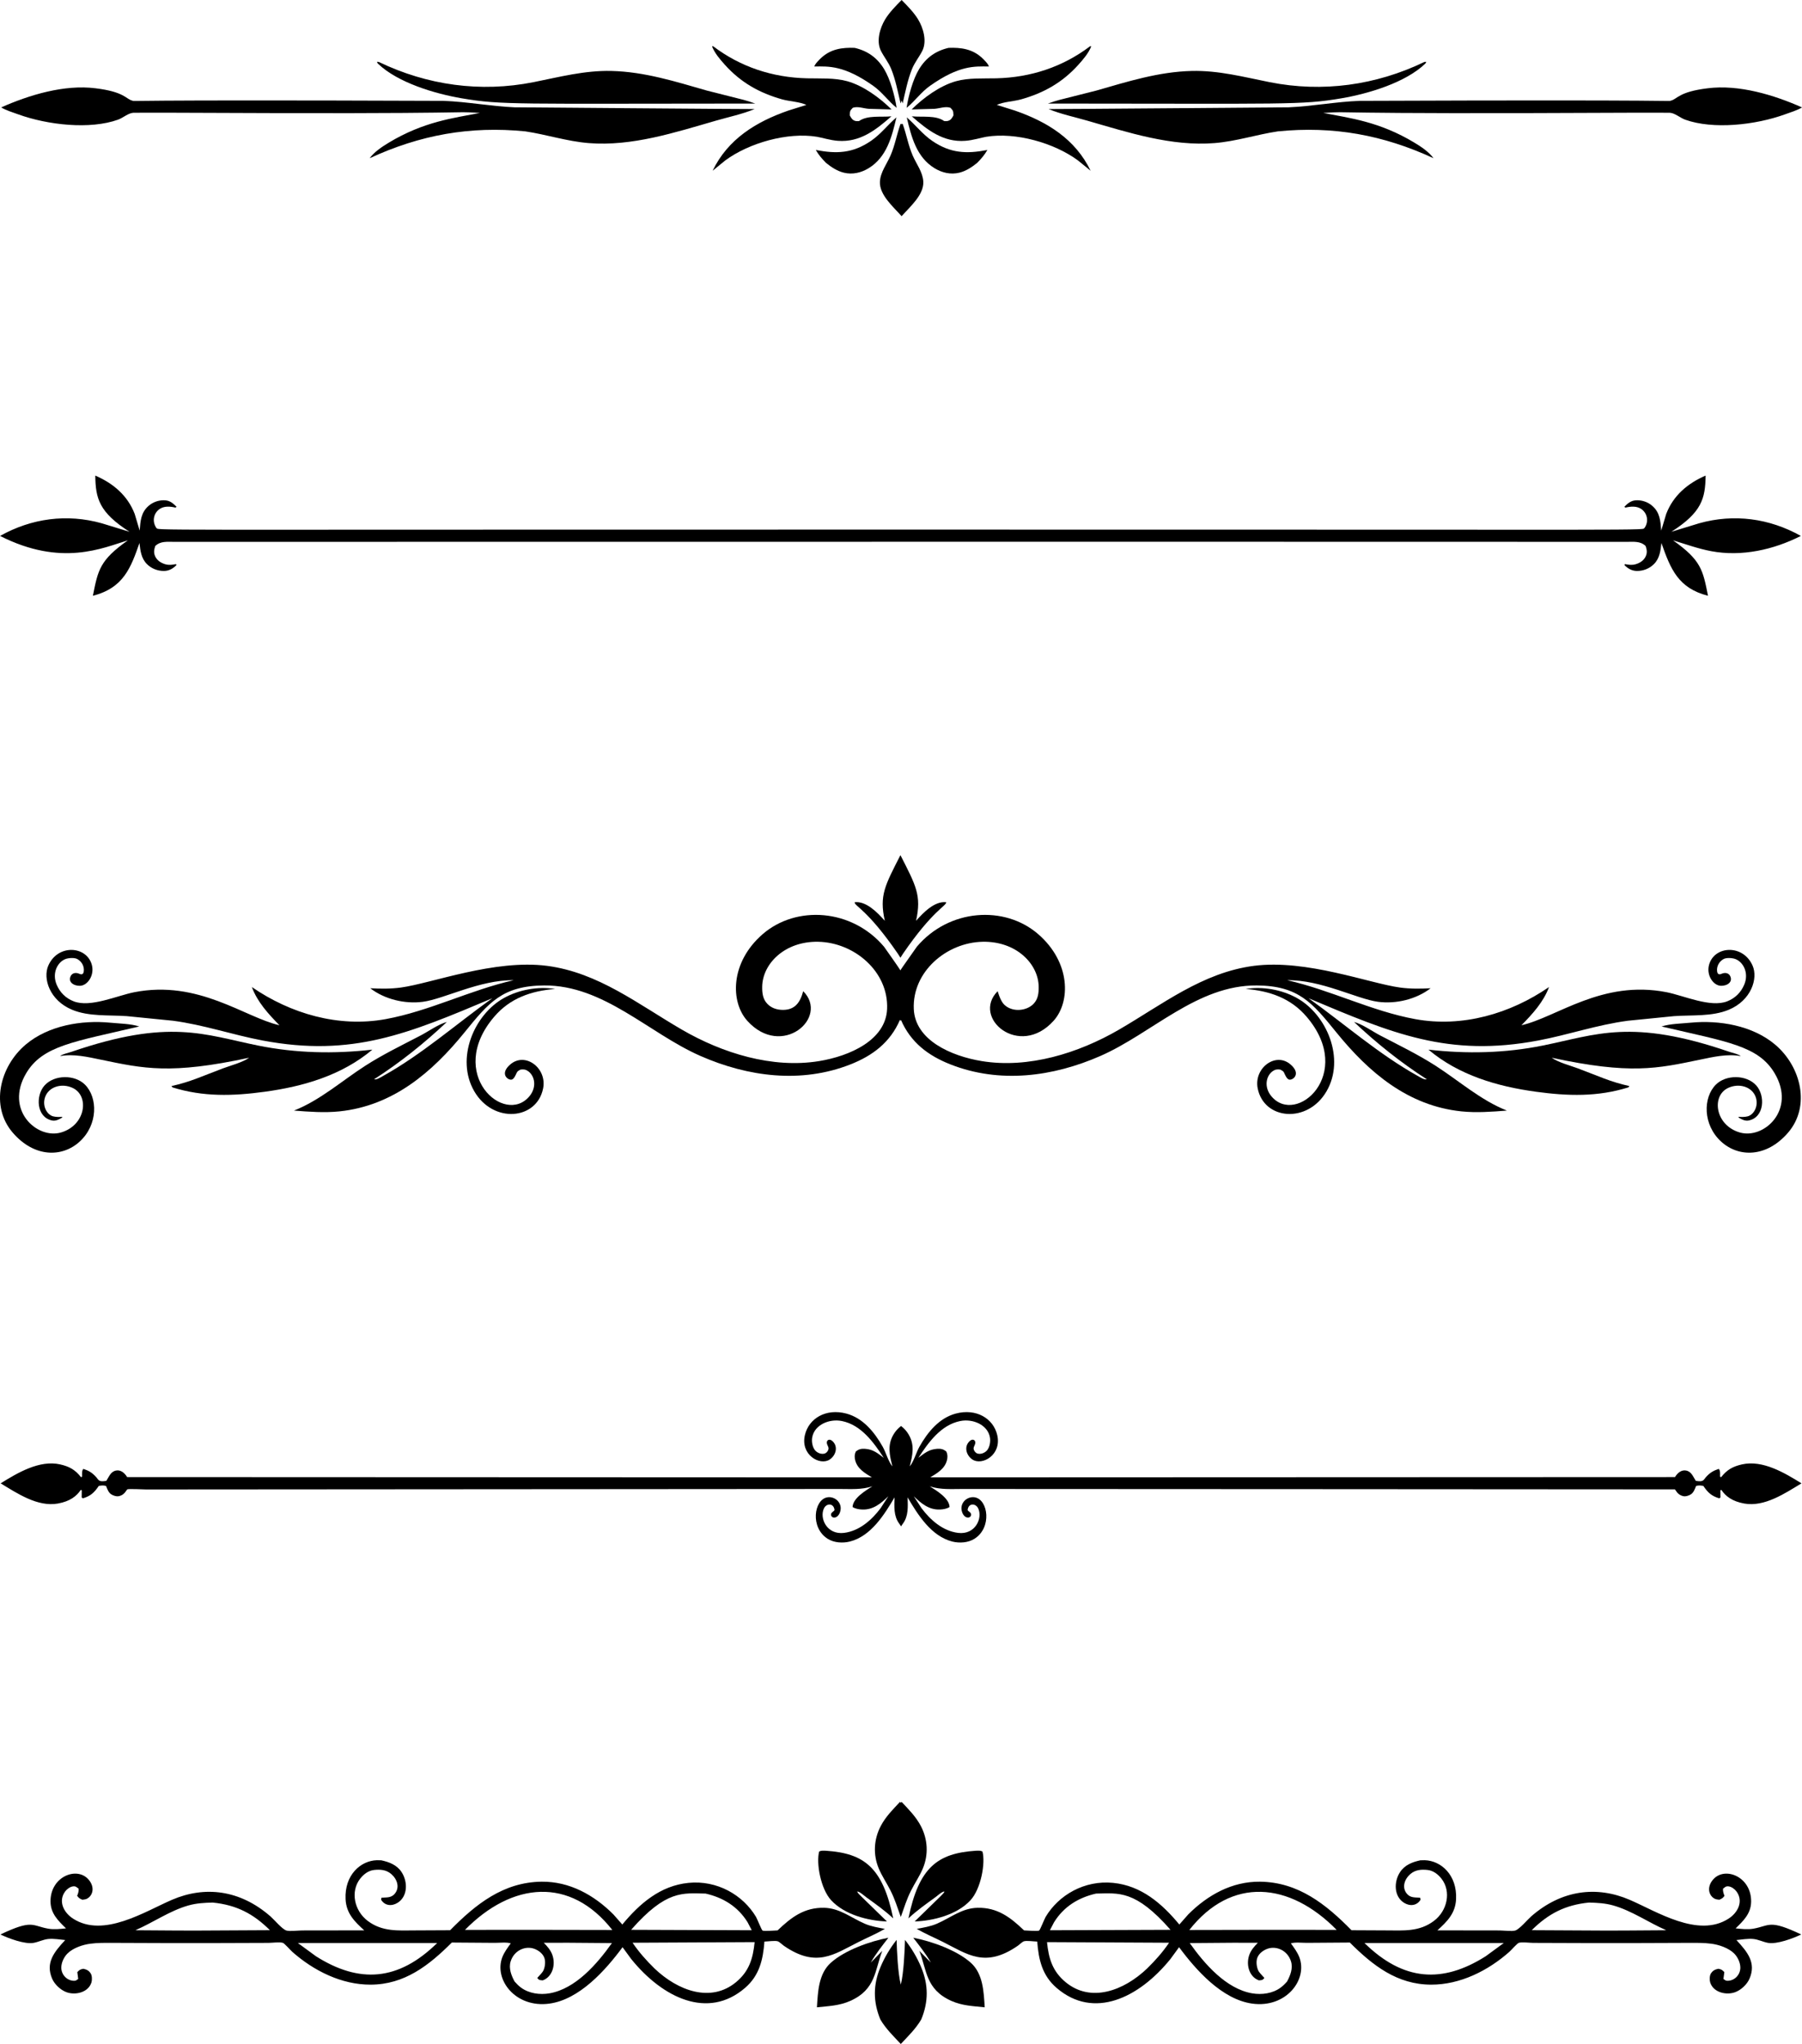
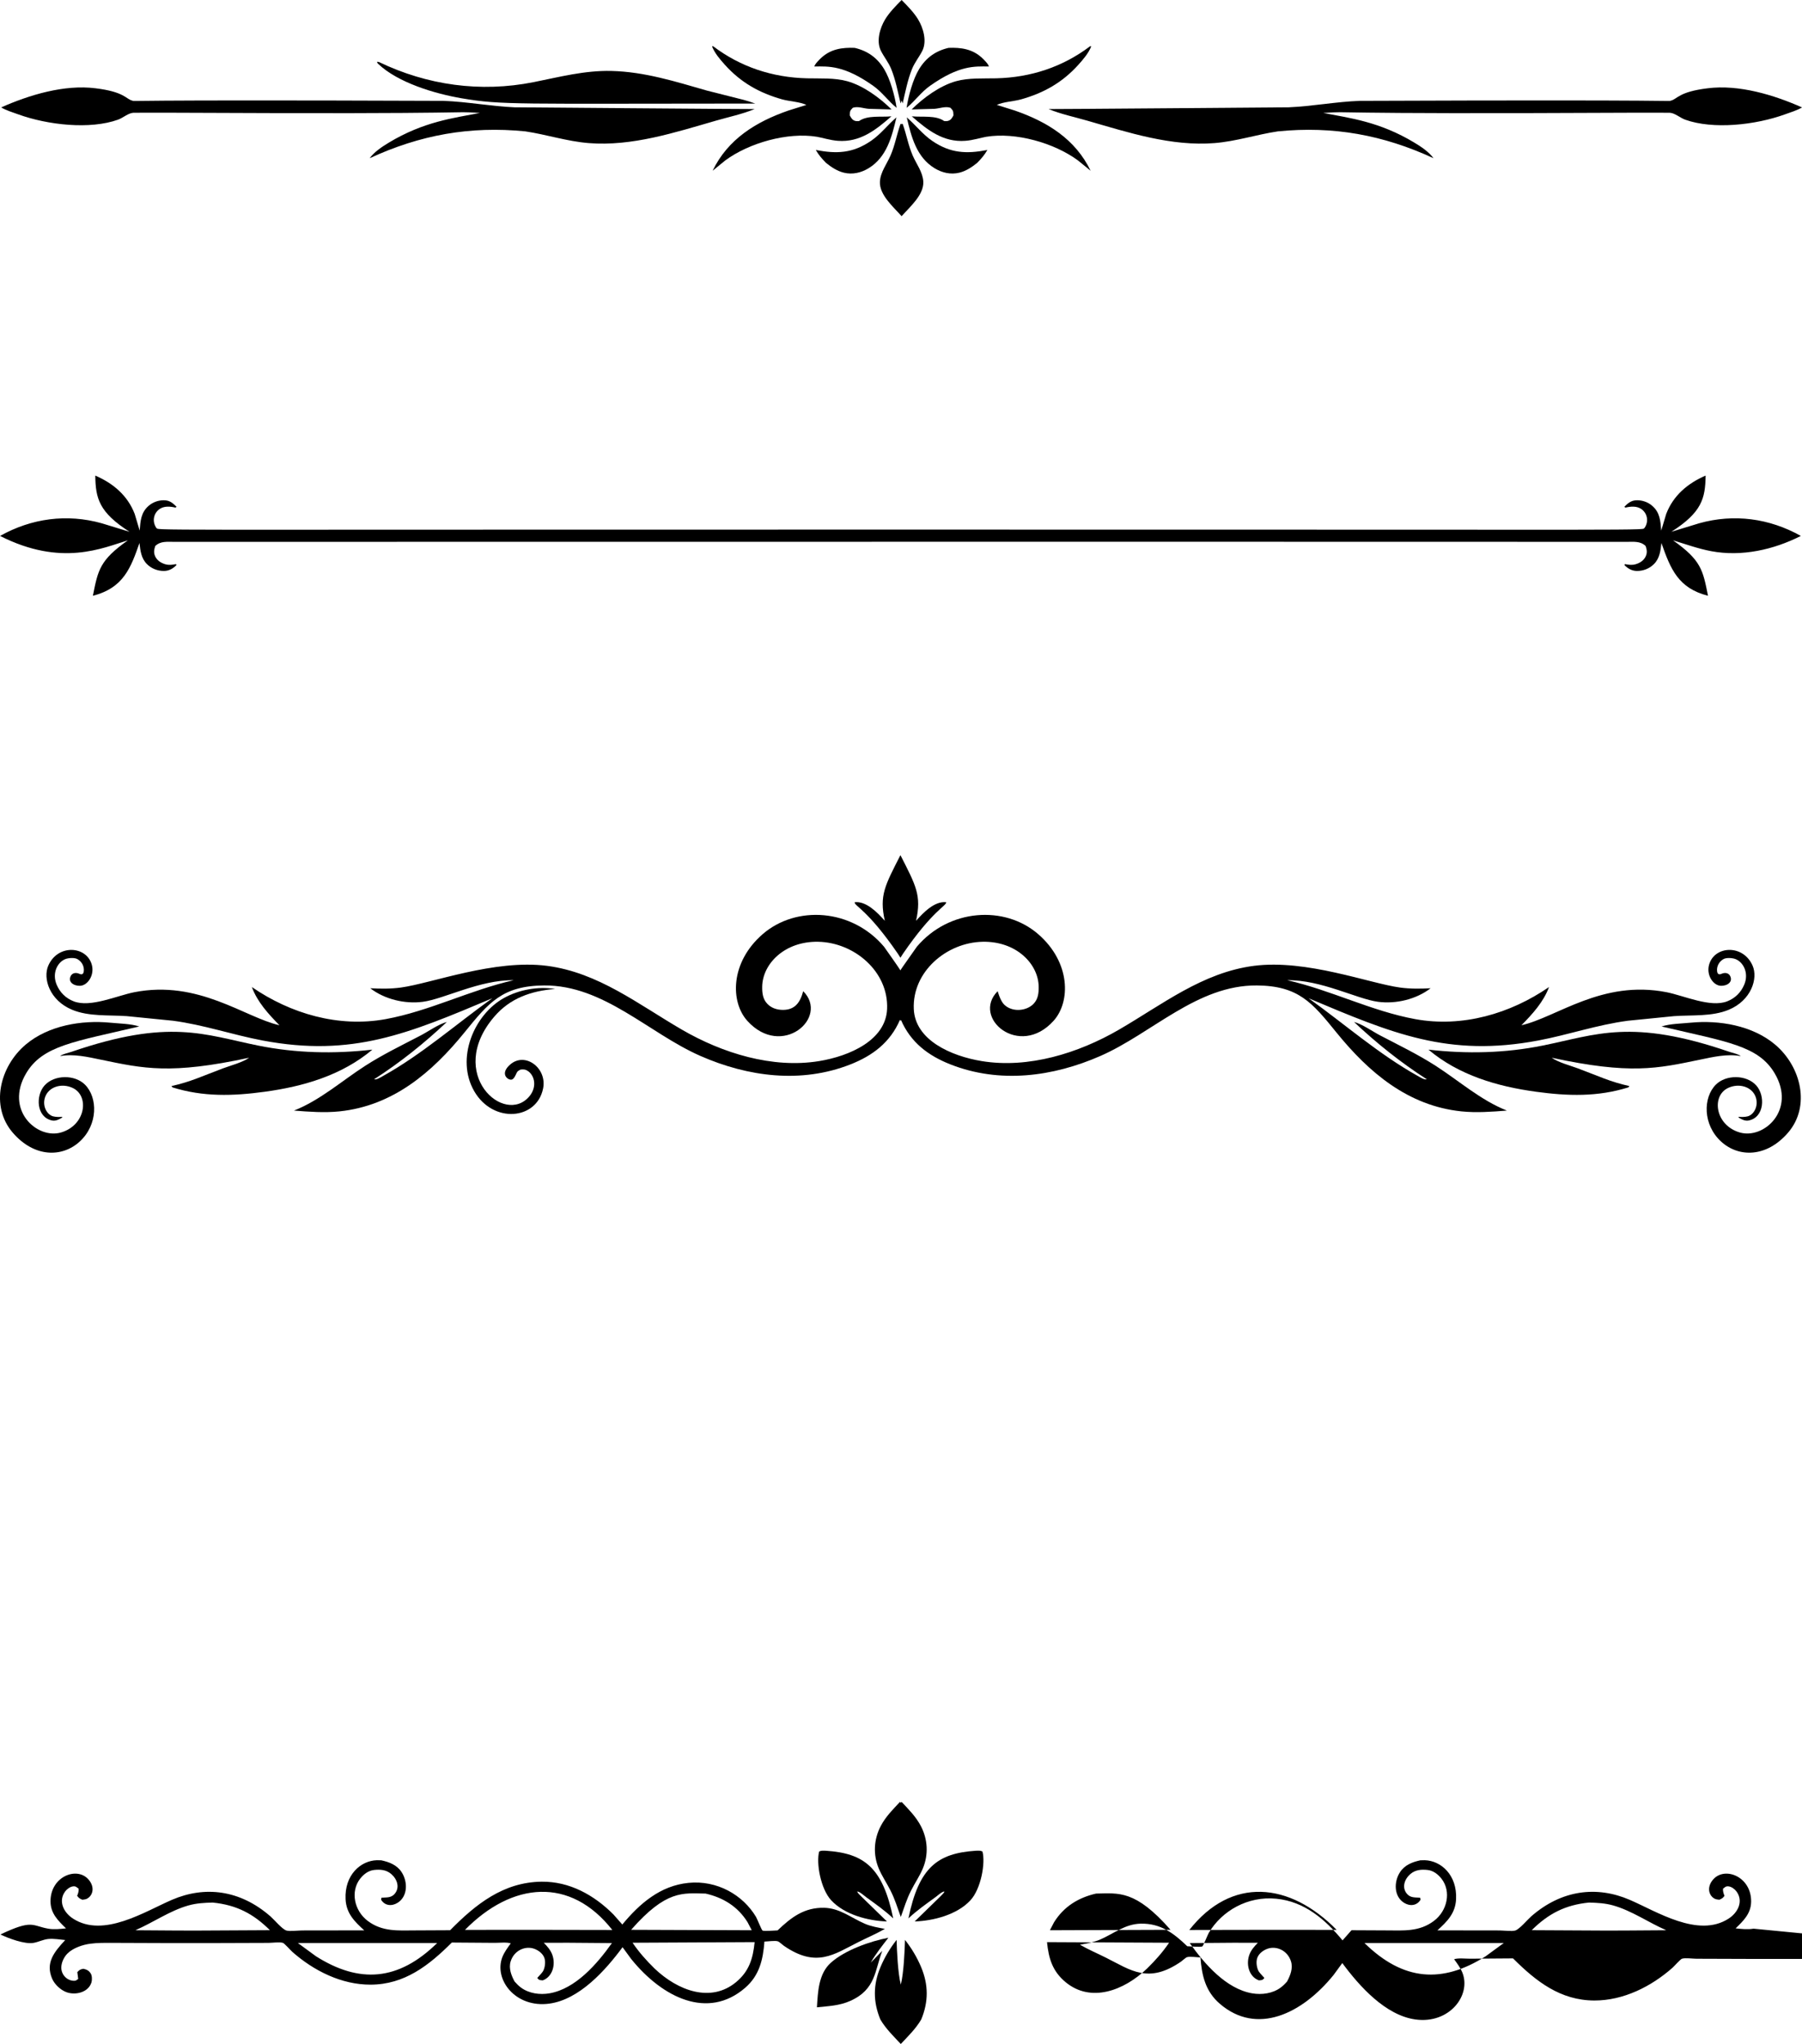
<svg xmlns="http://www.w3.org/2000/svg" enable-background="new 0 0 4409.232 5000" version="1.1" viewBox="0 0 4409.2 5e3">
  <path d="m2281.1 344.73c-23.88-16.293-40.774-38.996-62.429-57.627 11.152 47.489 23.803 97.544 68.213 124.49 18.253 11.079 39.284 15.992 60.364 10.864 16.479-4.013 30.729-13.518 43.757-24.027 9.873-10.042 17.943-19.299 24.958-31.55-50.894 9.841-90.277 8.265-134.86-22.154z" />
  <path d="m2131 344.73c23.88-16.293 40.774-38.996 62.429-57.627-11.152 47.489-23.803 97.544-68.213 124.49-18.253 11.079-39.284 15.992-60.363 10.864-16.479-4.013-30.729-13.518-43.757-24.027-9.873-10.042-17.943-19.299-24.958-31.55 50.893 9.841 90.276 8.265 134.86-22.154z" />
  <path d="m2218.3 263.82c20.68-16.689 35.358-38.463 57.371-53.956 71.284-50.272 108.68-47.611 143.81-47.169-0.301-5.419-12.68-17.463-16.967-21.406-23.423-21.512-51.169-25.371-81.549-24.185-31.63 7.339-55.126 24.086-72.052 51.921-15.22 25.022-26.155 65.502-30.611 94.795z" />
  <path d="m2193.9 263.82c-20.68-16.689-35.358-38.463-57.371-53.956-71.284-50.272-108.68-47.611-143.81-47.169 0.301-5.419 12.68-17.463 16.968-21.406 23.423-21.512 51.169-25.371 81.549-24.185 31.63 7.339 55.126 24.086 72.052 51.921 15.219 25.022 26.153 65.502 30.61 94.795z" />
  <path d="m2206.1 528.84c19.938-22.585 54.807-52.147 53.071-84.56-1.244-23.289-16.894-42.987-25.949-63.829-10.97-25.248-15.158-51.542-24.382-76.919l-1.813-0.892c-0.315 0.702-0.624 1.406-0.927 2.111-0.303-0.705-0.612-1.409-0.927-2.111l-1.813 0.892c-9.224 25.376-13.412 51.67-24.382 76.919-9.055 20.843-24.705 40.541-25.949 63.829-1.736 32.413 33.133 61.974 53.071 84.56z" />
  <path d="m2206.1 245.78c0.811 2.426 1.653 4.841 2.532 7.242 6.676-28.183 12.095-57.508 22.998-84.388 6.436-15.871 17.208-28.845 24.926-43.927 12.102-23.644 2.766-56.022-10.17-77.339-10.284-16.943-26.139-33.036-40.286-47.373-14.147 14.337-30.002 30.43-40.285 47.374-12.936 21.317-22.272 53.695-10.17 77.339 7.718 15.081 18.49 28.055 24.926 43.927 10.902 26.879 16.322 56.204 22.998 84.388 0.878-2.402 1.72-4.817 2.531-7.243z" />
-   <path d="m2564.2 253.33c583.78 0.057 619.23 4.06 718.78-12.971 64.584-11.043 155.74-37.951 204.3-84.611 1.439-1.372 1.983-2.545 2.43-4.444l-4.412 0.237c-118.58 57.118-249.1 75.176-378.39 49.509-64.105-12.728-125.04-29.056-191.03-27.477-80.797 1.935-156.5 25.958-233.43 48.003-111.9 28.271-88.688 21.778-118.25 31.754z" />
  <path d="m1847.9 253.33c-583.78 0.057-619.23 4.06-718.78-12.971-64.584-11.043-155.74-37.951-204.3-84.611-1.439-1.372-1.983-2.545-2.43-4.444l4.412 0.237c118.58 57.118 249.1 75.176 378.39 49.509 64.105-12.728 125.04-29.056 191.03-27.477 80.797 1.935 156.5 25.958 233.43 48.003 111.9 28.271 88.688 21.778 118.25 31.754z" />
  <path d="m2483.5 270.56-44.416-13.914c16.536-7.769 41.065-8.431 59.388-13.591 55.747-15.692 100.96-41.19 139.95-84.42 12.383-13.729 24.571-27.902 31.656-45.185l-2.865-0.283c-67.215 50.839-145.38 76.388-229.59 78.412-32.017 0.767-67.506-1.544-98.516 7.098-39.265 10.944-79.614 40.502-108.42 69.073l55.651-1.525c13.042-0.911 27.036-6.906 39.316-2.506 7.149 7.523 6.736 8.07 7.29 18.544-3.453 6.065-5.739 11.152-13.019 13.415-2.884 0.899-6.593 0.63-9.592 0.524-20.782-14.882-53.931-9.134-79.326-11.651 38.242 33.488 76.896 63.951 130.88 59.948 19.187-1.42 38.542-7.727 51.424-9.931 71.829-11.791 166.19 15.002 224.25 57.857l30.987 25.268c-37.471-77.581-106.28-119.76-185.04-147.13z" />
  <path d="m1928.7 270.56 44.416-13.914c-16.536-7.769-41.065-8.431-59.388-13.591-55.747-15.692-100.96-41.19-139.95-84.42-12.383-13.729-24.571-27.902-31.656-45.185l2.865-0.283c67.215 50.839 145.38 76.388 229.59 78.412 32.017 0.767 67.506-1.544 98.516 7.098 39.265 10.944 79.614 40.502 108.42 69.073l-55.651-1.525c-13.042-0.911-27.036-6.906-39.316-2.506-7.149 7.523-6.736 8.07-7.29 18.544 3.453 6.065 5.739 11.152 13.019 13.415 2.884 0.899 6.593 0.63 9.592 0.524 20.782-14.882 53.931-9.134 79.326-11.651-38.242 33.488-76.896 63.951-130.88 59.948-19.187-1.42-38.542-7.727-51.424-9.931-71.829-11.791-166.19 15.002-224.25 57.857l-30.987 25.268c37.471-77.581 106.28-119.76 185.04-147.13z" />
  <path d="m4178.3 215.96c-70.628 8.609-73.702 26.027-89.906 30.249-9.995 2.614 53.836-2.635-761.23 0.512-58.126 2.065-115.55 13.3-173.86 15.772-0.237 2e-3 -583.17 4.734-587.57 4.323 30.041 12.357 63.327 19.35 94.606 28.36 100.52 28.948 205.52 63.359 311.4 54.867 52.978-4.249 102.79-20.875 155.13-28.705 135.53-13.441 257.41 8.745 380.73 65.694-11.446-15.59-30.118-27.992-46.52-37.907-85.746-51.803-158.66-60.306-223.2-72.839 84.05-5.269-43.651 3.403 754.03-0.54l93.519 0.048c12.789 0.611 25.45 12.488 37.951 16.967 68.421 24.558 171.84 13.264 244.81-13.249 13.556-4.924 28.679-9.326 41.052-16.741-68.964-30.71-154.71-56.495-230.94-46.811z" />
  <path d="m233.83 215.96c70.628 8.609 73.702 26.027 89.906 30.249 9.995 2.614-53.836-2.635 761.23 0.512 58.126 2.065 115.55 13.3 173.86 15.772 0.237 2e-3 583.17 4.734 587.57 4.323-30.041 12.357-63.327 19.35-94.606 28.36-100.52 28.948-205.52 63.359-311.4 54.867-52.978-4.249-102.79-20.875-155.13-28.705-135.53-13.441-257.41 8.745-380.73 65.694 11.446-15.59 30.118-27.992 46.52-37.907 85.746-51.803 158.66-60.306 223.2-72.839-84.05-5.269 43.651 3.403-754.03-0.54l-93.519 0.048c-12.789 0.611-25.45 12.488-37.951 16.967-68.421 24.558-171.84 13.264-244.81-13.249-13.556-4.924-28.679-9.326-41.052-16.741 68.965-30.71 154.72-56.495 230.94-46.811z" />
  <path d="m2203.2 1295.5c1939.3-0.388 1808.8 2.961 1821.3-4.854 10.872-16.981 5.115-36.722-9.33-46.013-11.126-7.135-25.262-5.979-38.057-2.914l-2.62-2.036c7.797-7.72 15.338-14.606 26.745-15.702 14.826-1.422 30.036 3.512 41.348 13.206 19.172 16.437 20.323 37.415 22.144 60.76l12.238-40.888c17.447-45.231 52.787-74.829 96.372-93.682-0.645 56.719-9.909 90.233-83.751 137.49l67.902-20.776c85.285-23.943 171.94-12.206 248.89 30.922-66.783 33.807-144.75 51.327-219.43 37.284-31.858-5.991-62.405-17.175-93.369-26.515 68.99 48.666 73.116 72.822 85.604 135.59-72.697-18.508-91.505-64.927-113.98-129.09-2.109 18.913-4.154 37.539-18.341 51.695-11.088 11.04-26.17 16.862-41.731 16.712-12.27-0.118-21.984-5.812-30.42-14.373l1.214-2.384c9.235 1.754 17.031 2.988 26.33 0.268 10.161-2.962 19.748-9.037 24.381-18.933 4.282-9.136 3.035-16.485-0.096-25.694-13.261-12.507-29.11-9.963-46.46-10.097-554.26-0.129-1383.5-0.506-3553.7 0-17.351 0.134-33.2-2.409-46.46 10.097-3.131 9.209-4.378 16.558-0.096 25.694 4.633 9.896 14.219 15.97 24.381 18.933 9.299 2.719 17.095 1.486 26.33-0.268l1.214 2.384c-8.436 8.56-18.15 14.255-30.42 14.373-15.561 0.15-30.644-5.672-41.731-16.712-14.188-14.156-16.233-32.781-18.341-51.695-20.961 59.847-38.717 109.93-113.98 129.09 12.521-62.937 16.682-86.974 85.604-135.59-61.582 18.576-162.12 65.508-312.8-10.768 76.944-43.128 163.6-54.865 248.89-30.922l67.902 20.776c-74.314-47.557-83.114-81.491-83.751-137.49 43.585 18.853 78.926 48.451 96.373 93.682l12.238 40.888c1.822-23.345 2.972-44.323 22.144-60.76 11.312-9.695 26.522-14.628 41.348-13.206 11.408 1.096 18.949 7.982 26.745 15.702l-2.62 2.036c-12.794-3.064-26.931-4.221-38.057 2.914-14.526 9.344-20.146 29.121-9.33 46.013 12.518 7.84-116.1 4.465 1821.3 4.853z" />
-   <path d="m2204.8 3488.3c7.633 5.883 13.469 12.317 18.418 20.627 15.427 25.89 9.761 50.978 2.66 78.156 9.739-11.168 16.047-34.348 23.76-48.022 19.891-35.271 48.095-70.255 88.861-81.152 50.182-13.411 92.014 11.859 101.54 52.435 11.459 48.837-36.829 75.509-60.532 60.053-15.366-10.021-21.849-32.368-6.168-45.806 7.108-6.092 14.357-1.483 12.901 6.237-1.066 5.653-4.709 8.384-3.907 13.807 0.625 4.223 4.505 9.189 8.494 10.71 8.379 3.195 19.427-1.25 24.77-8.081 6.232-7.97 8.395-21.175 6.613-31.119-5.531-30.85-41.686-46.178-72.656-39.992-47.188 9.428-77.888 52.341-102.48 89.989 14.996-11.354 25.925-20.643 45.602-22.028 9.245-0.652 15.862 0.63 23.029 6.935 3.129 7.095 3.164 13.819 1.247 21.25-5.351 20.756-23.75 31.33-40.779 41.651l1822.3-0.708c6.222-10.478 15.978-18.343 27.48-15.937 13.126 2.739 16.841 15.342 23.42 25.144 19.584 3.472 18.754-2.644 25.528-9.959 9.475-10.278 17.501-14.917 30.659-19.318 4.407 4.634 2.958 12.906 3.179 19.271l2.707 0.9c13.913-17.917 28.487-26.032 50.773-31.103 50.521-11.496 104.38 20.596 145.71 46.323-40.417 24.427-90.498 58.328-140.14 49.376-29.208-5.261-45.448-17.744-55.904-33.329l-2.424 0.894 0.158 17.709-2.896 2.002c-18.1-5.329-27.229-13.419-37.773-28.683l-1.165-1.731c-6.61-1.07-11.206-1.678-17.722 0.129-2.802 6.925-5.667 15.367-11.899 19.932-5.256 3.837-14.007 6.491-20.366 4.869-13.715-3.497-17.629-15.047-19.642-16.425-0.274-0.184-1743.6-0.966-1743.3-0.966-26.63-0.019-52.58 2.068-78.348-6.009l-1.671-0.538c17.912 11.061 47.913 29.543 48.57 50.701-6.824 4.294-15.559 5.792-23.561 6.094-27.058 1.023-45.847-14.927-63.96-32.425l18.893 29.114c21.814 29.085 51.982 55.678 89.34 60.444 42.438 5.411 60.882-36.433 49.214-60.202-6.086-12.397-23.492-13.228-25.676 3.838-0.425 3.318 9.877 6.116 8.45 12.848-1.509 7.121-9.528 7.348-14.386 3.876-6.786-4.85-9.941-15.463-9.093-23.379 1.703-15.889 17.864-26.955 33.42-23.78 31.702 6.47 41.428 73.559-1.387 101.04-15.562 9.988-37.015 11.36-54.551 6.941-51.504-12.978-84.212-65.382-109.39-108.06 0.668 22.034 2.384 45.539-11.26 63.964-2.346 3.169-2.451 3.433-4.703 7.069-2.253-3.638-2.356-3.9-4.702-7.069-13.643-18.425-11.928-41.93-11.26-63.964-25.179 42.681-57.887 95.085-109.39 108.06-17.536 4.419-38.988 3.047-54.551-6.941-42.908-27.54-33.059-94.576-1.387-101.04 15.555-3.175 31.716 7.891 33.42 23.78 0.848 7.915-2.307 18.529-9.093 23.379-4.858 3.472-12.877 3.245-14.386-3.876-1.426-6.732 8.875-9.529 8.451-12.848-2.165-16.92-19.547-16.322-25.676-3.838-11.756 23.948 6.921 65.594 49.214 60.202 37.357-4.766 67.526-31.358 89.34-60.444l18.893-29.114c-18.112 17.498-36.901 33.448-63.959 32.425-8.001-0.302-16.737-1.8-23.561-6.094 0.657-21.142 30.728-39.684 48.57-50.701-27.018 8.702-51.545 6.527-80.019 6.547-1377.7 0.984-1737.1 1.215-1696.4 1.215-5.351 0-44.132-2.112-46.902-0.249-1.638 1.122-6.337 12.509-17.69 15.843l-1.952 0.582c-6.359 1.621-15.109-1.032-20.366-4.869-6.233-4.564-9.097-13.007-11.899-19.932-6.516-1.807-11.112-1.199-17.722-0.129-11.058 16.437-20.226 24.905-38.938 30.414l-2.896-2.002 0.158-17.709-2.424-0.894c-10.455 15.583-26.694 28.067-55.904 33.329-49.64 8.952-99.721-24.949-140.14-49.376 41.33-25.727 95.188-57.818 145.71-46.323 22.286 5.071 36.86 13.186 50.773 31.103l2.707-0.9c0.221-6.365-1.228-14.637 3.179-19.271 13.158 4.4 21.184 9.04 30.659 19.318 6.779 7.321 5.948 13.431 25.528 9.959 6.579-9.802 10.293-22.406 23.42-25.144 11.553-2.416 21.262 5.466 27.48 15.937l1822.3 0.708c-17.03-10.322-35.428-20.895-40.779-41.651-1.917-7.432-1.882-14.156 1.247-21.25 7.167-6.305 13.784-7.586 23.029-6.935 19.677 1.385 30.606 10.674 45.602 22.028-24.587-37.647-55.287-80.561-102.48-89.989-30.994-6.191-67.129 9.158-72.656 39.992-1.782 9.944 0.381 23.149 6.613 31.119 5.343 6.831 16.391 11.276 24.77 8.081 3.986-1.52 7.865-6.482 8.493-10.701 0.854-5.742-3.275-8.466-4.064-14.826-0.838-6.756 6.137-11.585 13.787-4.582 14.745 13.498 8.226 35.299-6.897 45.161-23.971 15.63-71.934-11.462-60.532-60.053 9.469-40.358 51.093-65.916 101.54-52.435 40.767 10.897 68.971 45.882 88.861 81.152 7.712 13.674 14.02 36.854 23.76 48.022-7.102-27.178-12.768-52.266 2.66-78.156 4.947-8.309 10.783-14.743 18.416-20.627z" />
-   <path d="m2375.1 4801c-34.656-30.778-95.806-52.269-140.53-60.905 15.094 19.571 30.864 39.293 43.139 60.81l-28.271-28.836c18.545 47.403 15.237 94.439 78.553 122.6 26.334 11.717 52.731 12.625 81.443 15.62-2.427-37.928-3.858-82.221-34.337-109.29z" />
  <path d="m2033.2 4801c34.656-30.778 95.807-52.269 140.53-60.905-15.094 19.571-30.864 39.293-43.139 60.81l28.271-28.836c-18.545 47.403-15.237 94.439-78.553 122.6-26.334 11.717-52.731 12.625-81.443 15.62 2.427-37.928 3.858-82.221 34.337-109.29z" />
  <path d="m2288.9 4640.9c5.549-4.046 15.295-13.295 21.852-14.035-1.521 5.121 1.323 1.256-72.686 73.422 46.169-1.598 103.6-16.379 136.36-51.733 26.097-28.159 37.167-91.721 29.445-119.47-5.482-2.65-10.463-2.038-16.43-1.799-93.448 6.205-139.09 40.617-164.68 165.47 20.88-19.565 43.117-35.061 66.142-51.851z" />
  <path d="m2119.4 4640.9c-5.549-4.046-15.295-13.295-21.852-14.035 1.521 5.121-1.323 1.256 72.686 73.422-46.169-1.598-103.6-16.379-136.36-51.733-26.097-28.159-37.167-91.721-29.445-119.47 5.482-2.65 10.464-2.038 16.43-1.799 93.448 6.205 139.09 40.617 164.68 165.47-20.88-19.565-43.117-35.061-66.142-51.851z" />
  <path d="m2204.1 4689.3c9.268-25.35 13.622-41.646 25.085-64.489 9.111-18.162 21.067-35.533 28.89-54.236 14.169-33.891 12.109-71.136-4.832-103.58-11.981-22.948-29.63-40.578-47.208-59.237-0.645 0.719-1.29 1.438-1.936 2.159-0.645-0.721-1.291-1.44-1.936-2.159-17.579 18.66-35.227 36.289-47.208 59.237-16.94 32.446-19 69.691-4.832 103.58 7.823 18.704 19.779 36.075 28.89 54.236 11.439 22.791 15.885 39.318 25.087 64.489z" />
  <path d="m2204.1 5e3c17.703-18.828 37.006-37.59 50.078-60.102 17.887-43.298 17.849-84.711-0.38-128.06-9.985-23.749-23.433-46.325-39.439-66.474-0.752 27.789-2.982 80.274-10.259 109.44-7.245-29.039-9.539-82.836-10.259-109.44-16.006 20.149-29.454 42.725-39.439 66.474-18.229 43.353-18.267 84.766-0.38 128.06 13.072 22.512 32.375 41.274 50.078 60.102z" />
-   <path d="m4290.5 4717.9c-14.415 2.599-29.244 0.73-43.69-0.705 19.357-18.825 37.504-36.298 37.918-65.287 0.869-60.544-63.237-86.836-92.26-55.073-14.97 16.423-12.974 35.362-1.116 45.087 5.453 4.471 8.929 4.363 15.69 5.211 6.602-2.998 8.228-3.83 12.533-9.567-2.497-6.209-3.961-10.365-3.7-17.304 4.975-3.728 6.953-6.588 13.458-5.865 7.399 0.83 15.34 6.707 19.645 12.565 17.313 23.651 3.922 51.451-19.645 66.553-74.462 47.734-175.13-17.467-241.76-46.181-80.205-34.538-166.37-24.791-241.16 40.689-8.961 7.864-28.032 30.743-38.461 34.292-8.132 2.774-29.308-0.042-38.524-0.054l-152.34-0.217c24.046-21.788 44.073-41.678 45.7-76.302 2.823-59.157-36.878-94.209-76.698-95.296l-10.651 0.22c-19.422 4.181-38.11 11.309-49.559 28.628-15.748 23.792-15.446 59.944 9.886 75.505 14.775 9.061 31.351 6.665 40.087-7.667l-0.925-4.981c-11.768-0.912-23.185 0.708-31.763-8.856-14.211-15.839-6.421-36.856 7.845-49.055 12.182-10.428 26.469-11.525 41.872-9.95 14.064 1.445 25.736 10.499 34.219 21.37 24.311 31.166 14.591 78.409-18.688 103.36-35.813 26.887-74.242 23.229-116.18 23.108l-85.308-0.415c-62.283-63.339-130.24-117.74-223.91-118.74-68.374-0.736-128.17 32.653-175.45 79.954l-21.922 24.827c-42.348-51.191-92.867-95.044-161.98-101.9-70.079-6.951-133.19 29.653-165.16 83.257-2.8 4.694-13.531 32.038-15.965 33.396-4.066 2.271-30.51-0.338-36.872-0.412-33.422-32.082-65.367-56.284-113.79-55.248-38.515 0.823-65.797 24.4-99.576 38.974-15.413 6.649-32.698 9.478-49.121 12.587 20.812 12.017 42.769 21.236 64.206 32 60.338 30.294 103.25 64.434 183.25 9.162 3.616-2.5 10.674-9.437 14.446-10.712 6.719-2.273 24.993 0.443 32.864 0.584 3.345 44.063 12.061 82.948 47.412 113.38 90.747 78.133 201.49 24.581 278.48-70.593l21.198-28.97c41.659 56.255 105.31 127.87 179.14 138 82.577 11.34 136.65-58.734 114.84-114.3-5.07-12.271-12.661-22.473-20.41-33.122 10.045-3.339 28.064-1.18 39.13-1.26l105.08-0.756c56.16 56.039 115.67 102.86 198.97 103.03 70.989 0.147 138.98-33.96 191.31-80.221 4.337-3.846 19.262-20.863 23.216-22.078 8.069-2.452 26.247 0.08 35.144 0.108 408.28 1.927 397.71-2.434 435.15 1.978 18.784 2.213 42.829 10.352 56.447 23.803 8.833 8.696 15.562 22.907 15.308 35.415-0.371 17.919-15.476 32.648-33.358 31.473-2.71-0.175-5.708-2.915-8.004-4.42l2.2-16.746c-5.804-5.82-6.761-6.486-14.797-8.183-8.196 1.872-13.553 4.363-18.178 11.771-3.189 5.176-3.444 15.643-1.658 21.533 7.608 24.977 39.946 32.118 61.645 23.813 14.287-5.469 28.606-18.898 34.633-32.966 16.34-38.125-3.84-64.208-32.05-94.384 13.139-1.276 28.096-3.875 41.203-2.634 12.374 1.17 23.791 7.249 35.941 9.491 21.75 4.015 61.422-10.964 81.417-20.519-78.874-37.348-76.306-21.494-116.84-14.191zm-1483.6 97.347c-57.712 55.092-137.97 84.094-199.11 33.868-32.51-26.705-41.93-58.226-45.916-98.288l298.67 1.496c-16.02 23.567-33.375 42.989-53.651 62.924zm-238-93.478 10.211-19.556c23.826-38.368 59.495-60.274 102.78-70.157 55.59-0.879 95.979-9.505 182.2 88.641-144.74 0.546-77.278 0.3-295.2 1.072zm589.9 76.049c5.326 17.001-1.531 34.404-9.535 49.307-4.847 5.565-9.918 10.645-15.85 15.033-19.453 14.332-45.987 17.955-69.331 13.975-64.228-10.942-117.26-72.555-152.98-122.97 131.31-1.045 94.569-0.899 166.69-0.762-8.196 8.282-16.2 17.32-20.474 28.338-9.426 24.462-1.107 54.917 22.961 63.631 7.462-0.826 8.547 0.163 13.49-5.845-7.863-8.98-12.992-13.229-15.658-19.648-3.603-8.614-5.039-21.715-1.403-30.44 4.273-10.275 14.319-17.696 24.524-21.367 21.58-7.785 49.047 3.762 57.563 30.746zm-248.71-76.722c102.93-130.97 244.98-117.68 360.52-0.211-193.2-0.205-112-0.237-360.52 0.211zm725.1 64.323c-106.01 67.133-201.47 60.879-296.58-32.449l340.85 0.035-44.265 32.414zm112.7-63.81c40.884-40.572 82.023-61.75 140-67.577 20.346 0.542 39.736 1.524 59.477 7.105 45.54 12.871 86.36 41.851 129.76 60.615-173.97 1.145-99.934 1.12-329.24-0.143z" />
+   <path d="m4290.5 4717.9c-14.415 2.599-29.244 0.73-43.69-0.705 19.357-18.825 37.504-36.298 37.918-65.287 0.869-60.544-63.237-86.836-92.26-55.073-14.97 16.423-12.974 35.362-1.116 45.087 5.453 4.471 8.929 4.363 15.69 5.211 6.602-2.998 8.228-3.83 12.533-9.567-2.497-6.209-3.961-10.365-3.7-17.304 4.975-3.728 6.953-6.588 13.458-5.865 7.399 0.83 15.34 6.707 19.645 12.565 17.313 23.651 3.922 51.451-19.645 66.553-74.462 47.734-175.13-17.467-241.76-46.181-80.205-34.538-166.37-24.791-241.16 40.689-8.961 7.864-28.032 30.743-38.461 34.292-8.132 2.774-29.308-0.042-38.524-0.054l-152.34-0.217c24.046-21.788 44.073-41.678 45.7-76.302 2.823-59.157-36.878-94.209-76.698-95.296l-10.651 0.22c-19.422 4.181-38.11 11.309-49.559 28.628-15.748 23.792-15.446 59.944 9.886 75.505 14.775 9.061 31.351 6.665 40.087-7.667l-0.925-4.981c-11.768-0.912-23.185 0.708-31.763-8.856-14.211-15.839-6.421-36.856 7.845-49.055 12.182-10.428 26.469-11.525 41.872-9.95 14.064 1.445 25.736 10.499 34.219 21.37 24.311 31.166 14.591 78.409-18.688 103.36-35.813 26.887-74.242 23.229-116.18 23.108l-85.308-0.415l-21.922 24.827c-42.348-51.191-92.867-95.044-161.98-101.9-70.079-6.951-133.19 29.653-165.16 83.257-2.8 4.694-13.531 32.038-15.965 33.396-4.066 2.271-30.51-0.338-36.872-0.412-33.422-32.082-65.367-56.284-113.79-55.248-38.515 0.823-65.797 24.4-99.576 38.974-15.413 6.649-32.698 9.478-49.121 12.587 20.812 12.017 42.769 21.236 64.206 32 60.338 30.294 103.25 64.434 183.25 9.162 3.616-2.5 10.674-9.437 14.446-10.712 6.719-2.273 24.993 0.443 32.864 0.584 3.345 44.063 12.061 82.948 47.412 113.38 90.747 78.133 201.49 24.581 278.48-70.593l21.198-28.97c41.659 56.255 105.31 127.87 179.14 138 82.577 11.34 136.65-58.734 114.84-114.3-5.07-12.271-12.661-22.473-20.41-33.122 10.045-3.339 28.064-1.18 39.13-1.26l105.08-0.756c56.16 56.039 115.67 102.86 198.97 103.03 70.989 0.147 138.98-33.96 191.31-80.221 4.337-3.846 19.262-20.863 23.216-22.078 8.069-2.452 26.247 0.08 35.144 0.108 408.28 1.927 397.71-2.434 435.15 1.978 18.784 2.213 42.829 10.352 56.447 23.803 8.833 8.696 15.562 22.907 15.308 35.415-0.371 17.919-15.476 32.648-33.358 31.473-2.71-0.175-5.708-2.915-8.004-4.42l2.2-16.746c-5.804-5.82-6.761-6.486-14.797-8.183-8.196 1.872-13.553 4.363-18.178 11.771-3.189 5.176-3.444 15.643-1.658 21.533 7.608 24.977 39.946 32.118 61.645 23.813 14.287-5.469 28.606-18.898 34.633-32.966 16.34-38.125-3.84-64.208-32.05-94.384 13.139-1.276 28.096-3.875 41.203-2.634 12.374 1.17 23.791 7.249 35.941 9.491 21.75 4.015 61.422-10.964 81.417-20.519-78.874-37.348-76.306-21.494-116.84-14.191zm-1483.6 97.347c-57.712 55.092-137.97 84.094-199.11 33.868-32.51-26.705-41.93-58.226-45.916-98.288l298.67 1.496c-16.02 23.567-33.375 42.989-53.651 62.924zm-238-93.478 10.211-19.556c23.826-38.368 59.495-60.274 102.78-70.157 55.59-0.879 95.979-9.505 182.2 88.641-144.74 0.546-77.278 0.3-295.2 1.072zm589.9 76.049c5.326 17.001-1.531 34.404-9.535 49.307-4.847 5.565-9.918 10.645-15.85 15.033-19.453 14.332-45.987 17.955-69.331 13.975-64.228-10.942-117.26-72.555-152.98-122.97 131.31-1.045 94.569-0.899 166.69-0.762-8.196 8.282-16.2 17.32-20.474 28.338-9.426 24.462-1.107 54.917 22.961 63.631 7.462-0.826 8.547 0.163 13.49-5.845-7.863-8.98-12.992-13.229-15.658-19.648-3.603-8.614-5.039-21.715-1.403-30.44 4.273-10.275 14.319-17.696 24.524-21.367 21.58-7.785 49.047 3.762 57.563 30.746zm-248.71-76.722c102.93-130.97 244.98-117.68 360.52-0.211-193.2-0.205-112-0.237-360.52 0.211zm725.1 64.323c-106.01 67.133-201.47 60.879-296.58-32.449l340.85 0.035-44.265 32.414zm112.7-63.81c40.884-40.572 82.023-61.75 140-67.577 20.346 0.542 39.736 1.524 59.477 7.105 45.54 12.871 86.36 41.851 129.76 60.615-173.97 1.145-99.934 1.12-329.24-0.143z" />
  <path d="m117.83 4717.9c14.415 2.599 29.244 0.73 43.69-0.705-19.357-18.825-37.504-36.298-37.918-65.287-0.868-60.544 63.237-86.836 92.26-55.073 14.971 16.423 12.975 35.362 1.116 45.087-5.453 4.471-8.929 4.363-15.69 5.211-6.602-2.998-8.228-3.83-12.533-9.567 2.497-6.209 3.961-10.365 3.7-17.304-4.975-3.728-6.953-6.588-13.458-5.865-7.399 0.83-15.34 6.707-19.645 12.565-17.314 23.651-3.922 51.451 19.645 66.553 74.463 47.734 175.13-17.467 241.76-46.181 80.205-34.538 166.37-24.791 241.16 40.689 8.961 7.864 28.032 30.743 38.461 34.292 8.132 2.774 29.308-0.042 38.524-0.054l152.34-0.217c-24.046-21.788-44.073-41.678-45.7-76.302-2.823-59.157 36.878-94.209 76.698-95.296l10.651 0.22c19.422 4.181 38.11 11.309 49.559 28.628 15.747 23.792 15.446 59.944-9.886 75.505-14.775 9.061-31.351 6.665-40.087-7.667l0.925-4.981c11.768-0.912 23.185 0.708 31.763-8.856 14.211-15.839 6.421-36.856-7.845-49.055-12.182-10.428-26.47-11.525-41.872-9.95-14.064 1.445-25.736 10.499-34.219 21.37-24.311 31.166-14.591 78.409 18.688 103.36 35.813 26.887 74.242 23.229 116.18 23.108l85.308-0.415c62.283-63.339 130.24-117.74 223.91-118.74 68.374-0.736 128.17 32.653 175.45 79.954l21.922 24.827c42.348-51.191 92.867-95.044 161.98-101.9 70.079-6.951 133.19 29.653 165.16 83.257 2.8 4.694 13.531 32.038 15.964 33.396 4.066 2.271 30.51-0.338 36.872-0.412 33.422-32.082 65.367-56.284 113.79-55.248 38.515 0.823 65.797 24.4 99.576 38.974 15.413 6.649 32.698 9.478 49.121 12.587-20.812 12.017-42.769 21.236-64.206 32-60.338 30.294-103.25 64.434-183.25 9.162-3.616-2.5-10.674-9.437-14.446-10.712-6.72-2.273-24.993 0.443-32.864 0.584-3.345 44.063-12.061 82.948-47.412 113.38-90.746 78.133-201.49 24.581-278.48-70.593l-21.198-28.97c-41.659 56.255-105.31 127.87-179.14 138-82.577 11.34-136.65-58.734-114.84-114.3 5.07-12.271 12.661-22.473 20.41-33.122-10.045-3.339-28.064-1.18-39.13-1.26l-105.08-0.756c-56.16 56.039-115.67 102.86-198.97 103.03-70.989 0.147-138.98-33.96-191.31-80.221-4.337-3.846-19.262-20.863-23.216-22.078-8.069-2.452-26.247 0.08-35.144 0.108-408.28 1.927-397.71-2.434-435.15 1.978-18.784 2.213-42.829 10.352-56.447 23.803-8.834 8.696-15.563 22.907-15.308 35.415 0.371 17.919 15.476 32.648 33.358 31.473 2.71-0.175 5.708-2.915 8.004-4.42l-2.2-16.746c5.804-5.82 6.761-6.486 14.797-8.183 8.196 1.872 13.554 4.363 18.178 11.771 3.189 5.176 3.444 15.643 1.658 21.533-7.608 24.977-39.946 32.118-61.645 23.813-14.287-5.469-28.606-18.898-34.634-32.966-16.34-38.125 3.841-64.208 32.05-94.384-13.139-1.276-28.095-3.875-41.203-2.634-12.374 1.17-23.791 7.249-35.941 9.491-21.75 4.015-61.422-10.964-81.418-20.519 78.877-37.348 76.309-21.494 116.85-14.191zm1483.6 97.347c57.712 55.092 137.97 84.094 199.11 33.868 32.51-26.705 41.93-58.226 45.916-98.288l-298.67 1.496c16.02 23.567 33.375 42.989 53.651 62.924zm238-93.478-10.212-19.556c-23.826-38.368-59.495-60.274-102.78-70.157-55.59-0.879-95.979-9.505-182.2 88.641 144.74 0.546 77.279 0.3 295.2 1.072zm-589.9 76.049c-5.326 17.001 1.531 34.404 9.535 49.307 4.848 5.565 9.918 10.645 15.85 15.033 19.453 14.332 45.987 17.955 69.331 13.975 64.228-10.942 117.26-72.555 152.98-122.97-131.31-1.045-94.57-0.899-166.69-0.762 8.196 8.282 16.2 17.32 20.474 28.338 9.426 24.462 1.107 54.917-22.961 63.631-7.462-0.826-8.547 0.163-13.49-5.845 7.863-8.98 12.993-13.229 15.658-19.648 3.603-8.614 5.039-21.715 1.403-30.44-4.273-10.275-14.319-17.696-24.524-21.367-21.581-7.785-49.049 3.762-57.564 30.746zm248.71-76.722c-102.93-130.97-244.98-117.68-360.52-0.211 193.2-0.205 112-0.237 360.52 0.211zm-725.1 64.323c106.01 67.133 201.47 60.879 296.58-32.449l-340.85 0.035 44.265 32.414zm-112.7-63.81c-40.884-40.572-82.023-61.75-140-67.577-20.346 0.542-39.736 1.524-59.477 7.105-45.54 12.871-86.36 41.851-129.76 60.615 173.97 1.145 99.934 1.12 329.24-0.143z" />
-   <path d="m3173 2441.2c-37.191-20.569-82.871-28.52-125.1-22.032 58.542 4.723 110.4 22.362 149.52 68.407 118.55 139.34-25.797 267.63-86.736 193.86-18.118-21.974-13.195-49.145 3.136-60.956 6.273-4.514 11.405-5.04 18.849-4.064 3.801 2.271 7.254 3.326 9.155 7.403 2.273 4.875 6.201 14.94 11.833 16.953 8.622 3.081 31.848-13.323 3.752-37.182-36.437-30.942-89.955 9.24-80.02 58.954 15.483 77.474 122.39 86.461 168.47 6.918 46.172-79.647 0.691-187.58-72.86-228.26z" />
  <path d="m1233.3 2441.2c37.191-20.569 82.871-28.52 125.1-22.032-58.542 4.723-110.4 22.362-149.52 68.407-118.55 139.34 25.797 267.63 86.736 193.86 18.118-21.974 13.195-49.145-3.136-60.956-6.273-4.514-11.405-5.04-18.849-4.064-3.801 2.271-7.254 3.326-9.155 7.403-2.272 4.875-6.201 14.94-11.833 16.953-8.622 3.081-31.848-13.323-3.752-37.182 36.437-30.942 89.955 9.24 80.02 58.954-15.483 77.474-122.39 86.461-168.47 6.918-46.172-79.647-0.691-187.58 72.86-228.26z" />
  <path d="m2203.2 2342.8c2.085-3.487 4.017-6.56 6.358-9.968 73.271-106.66 106.31-116.77 105.62-125.76-27.764-3.427-55.229 24.454-73.764 45.386 13.796-61.969-0.205-85.994-38.217-160.6-37.707 74.012-52.058 98.432-38.217 160.6-18.571-20.973-46.017-48.81-73.764-45.386-0.724 9.528 31.089 17.266 105.62 125.76 2.338 3.404 4.271 6.479 6.358 9.968z" />
  <path d="m4343.2 2555.1c-55.216-46.504-136.63-60.297-207.05-53.35-22.281 2.198-49.361 2.395-70.58 9.225 160.11 37.658 236.58 46.783 276.74 114.52 53.124 89.706-26.407 161.81-85.121 144.84-60.697-17.563-70.233-89.695-28.637-109.05 26.933-12.548 58.351-2.829 67.317 22.181 7.758 21.588-4.243 43.117-19.324 47.271-7.032 1.942-15.364 1.676-22.555 1.296v1.606c7.128 4.486 15.808 9.108 24.551 7.384 39.121-7.682 41.063-61.161 18.595-85.96-23.963-26.449-73.979-26.727-98.836-1.708-31.356 31.503-32.187 97.846 13.146 139.29 42.399 38.777 110.59 39.528 163.59-21.829 55.601-64.409 32.141-161.84-31.837-215.71z" />
  <path d="m63.102 2555.1c55.216-46.504 136.63-60.297 207.05-53.35 22.28 2.198 49.361 2.395 70.58 9.225-160.11 37.658-236.58 46.783-276.74 114.52-53.124 89.706 26.407 161.81 85.121 144.84 60.697-17.563 70.233-89.695 28.638-109.05-26.933-12.548-58.351-2.829-67.317 22.181-7.758 21.588 4.243 43.117 19.324 47.271 7.032 1.942 15.364 1.676 22.555 1.296v1.606c-7.128 4.486-15.808 9.108-24.551 7.384-39.121-7.682-41.063-61.161-18.595-85.96 23.964-26.449 73.979-26.727 98.837-1.708 31.357 31.503 32.187 97.846-13.146 139.29-42.399 38.777-110.59 39.528-163.59-21.829-55.604-64.409-32.143-161.84 31.835-215.71z" />
  <path d="m4259.2 2583.4c-3.612-4.185-21.479-8.274-27.275-10.267-240.07-82.531-325.63-42.018-456.96-15.507-92.692 18.706-186.02 20.743-279.75 9.998 74.318 62.644 168.56 90.106 263.22 103.02 78.032 10.637 150.45 12.834 225.96-10.688l2.407-3.177c-48.345-10.924-73.085-23.552-126.05-43.336-18.975-7.093-47.644-14.391-64.022-26.03 192.59 41.567 258.08 26.504 362.59 4.812 32.249-6.691 66.873-14.82 99.882-8.82z" />
  <path d="m147.14 2583.4c3.612-4.185 21.479-8.274 27.275-10.267 240.07-82.531 325.63-42.018 456.96-15.507 92.692 18.706 186.02 20.743 279.75 9.998-74.318 62.644-168.56 90.106-263.22 103.02-78.032 10.637-150.45 12.834-225.96-10.688l-2.408-3.177c48.345-10.924 73.085-23.552 126.05-43.336 18.975-7.093 47.644-14.391 64.022-26.03-192.59 41.567-258.08 26.504-362.59 4.812-32.248-6.691-66.872-14.82-99.882-8.82z" />
  <path d="m2203.2 2497.5c0.413-0.883 0.821-1.772 1.226-2.667 23.886 55.13 66.601 87.493 121.41 109.02 120.43 47.293 250.38 30.221 366.65-20.74 126.38-55.399 236.62-173.64 382.75-172.51 101.85 0.777 135.75 42.188 194.54 114.75 79.513 98.096 175.44 179.82 306.17 193.3 37.001 3.814 74.255 0.953 111.19-1.961-63.801-25.083-117.24-72.87-174.55-109.67-43.463-27.909-90.062-50.378-135.77-74.251-18.753-9.811-43.748-27.681-63.769-32.844 55.628 52.314 113.79 98.866 178.06 140.22-6.209 1.777-16.156-4.885-21.89-8.062-95.447-53.125-178.86-126.87-267.4-190.17 205.61 86.656 342.5 144.75 562.04 103.35 73.811-13.926 144.39-38.499 219.44-48.344l112.84-11.249c43.906-3.136 92.818 1.505 133.94-15.63 54.867-22.867 72.039-76.426 58.162-107.98-23.206-52.892-93.388-48.737-106.38-2.309-6.659 23.911 7.634 46.844 24.012 50.999 12.912 3.275 34.993-4.663 28.172-21.855-3.745-9.439-13.665-10.471-21.84-6.761-6.246 2.834-9.726 0.628-10.683-5.619-1.921-12.538 5.162-25.072 16.326-30.762 6.842-3.491 21.066-2.487 28.162 0.171 19.728 7.386 33.735 34.413 21.859 62.657-8.173 19.352-22.239 33.196-41.721 40.859-40.802 16.039-106.22-13.992-147.91-22.216-158.34-31.228-268.98 61.264-355.59 80.729 26.863-27.224 54.138-56.977 67.538-93.455-94.782 65.267-212.12 99.486-326.99 78.541-107.8-19.653-207.27-71.359-313.71-95.276 83.386-1.151 170.17 45.909 222.32 52.833 43.938 5.838 93.61-6.136 128.68-33.161-25.184 1.413-49.862 1.65-74.92-1.745-74.573-10.087-229.15-69.713-357.36-53.096-125.83 16.305-224.2 94.646-330.58 156.31-98.701 57.218-221.02 95.489-335.46 76.726-74.953-12.285-163.03-51.156-166.31-127.38-3.94-91.356 80.179-162.78 168.56-164.52 81.883-1.622 136.2 53.687 137.06 109.87 0.238 15.415-1.432 30.462-12.671 42.056-17.458 18.013-52.648 20.933-72.062 1.486-9.447-9.462-15.646-32.515-15.646-32.515-64.806 65.083 53.05 165.41 136.81 72.465 41.686-46.259 42.219-142.62-37.498-211.89-82.38-71.584-218.7-62.146-297.04 30.608-40.978 58.271-37.279 52.715-40.165 57.925-3.348-6.044-40.316-58.14-40.165-57.925-78.641-93.1-214.95-101.94-297.04-30.608-79.967 69.487-78.907 165.94-37.498 211.89 84.026 93.239 201.37-7.624 136.81-72.465-7.561 28.113-20.516 45.655-49.393 45.76-14.376 0.051-28.134-4.226-38.315-14.73-11.24-11.594-12.909-26.642-12.671-42.056 0.868-56.409 55.539-111.49 137.06-109.87 88.137 1.741 172.52 72.695 168.56 164.52-3.281 76.239-91.391 115.1-166.31 127.38-114.44 18.763-236.76-19.508-335.46-76.726-106.37-61.662-204.75-140-330.58-156.31-128.25-16.62-282.58 42.981-357.36 53.096-25.058 3.396-49.736 3.158-74.92 1.745 35.068 27.025 84.74 39 128.68 33.161 52.274-6.941 139.14-53.982 222.32-52.833-106.44 23.917-205.91 75.623-313.71 95.276-114.87 20.946-232.2-13.273-326.99-78.541 13.4 36.478 40.675 66.23 67.538 93.455-85.073-19.12-198.03-111.8-355.59-80.729-41.689 8.224-107.1 38.255-147.91 22.216-19.483-7.663-33.548-21.507-41.721-40.859-11.829-28.131 2.027-55.232 21.859-62.657 7.096-2.658 21.32-3.662 28.162-0.171 11.164 5.691 18.247 18.224 16.326 30.762-0.957 6.248-4.438 8.453-10.683 5.619-8.175-3.709-18.095-2.678-21.84 6.761-6.821 17.193 15.26 25.131 28.172 21.855 16.38-4.155 30.67-27.091 24.012-50.999-12.883-46.048-83.033-50.897-106.38 2.309-13.791 31.361 3.07 85.021 58.162 107.98 41.119 17.135 90.031 12.494 133.94 15.63l112.84 11.249c75.047 9.845 145.63 34.418 219.44 48.344 219.49 41.391 356.42-16.693 562.04-103.35-88.542 63.3-171.95 137.04-267.4 190.17-5.734 3.177-15.681 9.839-21.89 8.062 64.276-41.356 122.44-87.908 178.06-140.22-20.021 5.164-45.015 23.033-63.769 32.844-45.712 23.873-92.311 46.343-135.77 74.251-57.307 36.798-110.75 84.585-174.55 109.67 36.937 2.914 74.191 5.775 111.19 1.961 130.74-13.476 226.66-95.2 306.17-193.3 59.124-72.977 93.014-113.98 194.54-114.75 146.14-1.131 256.37 117.11 382.75 172.51 116.27 50.961 246.22 68.033 366.65 20.74 54.807-21.525 97.522-53.888 121.41-109.02 0.401 0.894 0.81 1.783 1.223 2.666z" />
</svg>